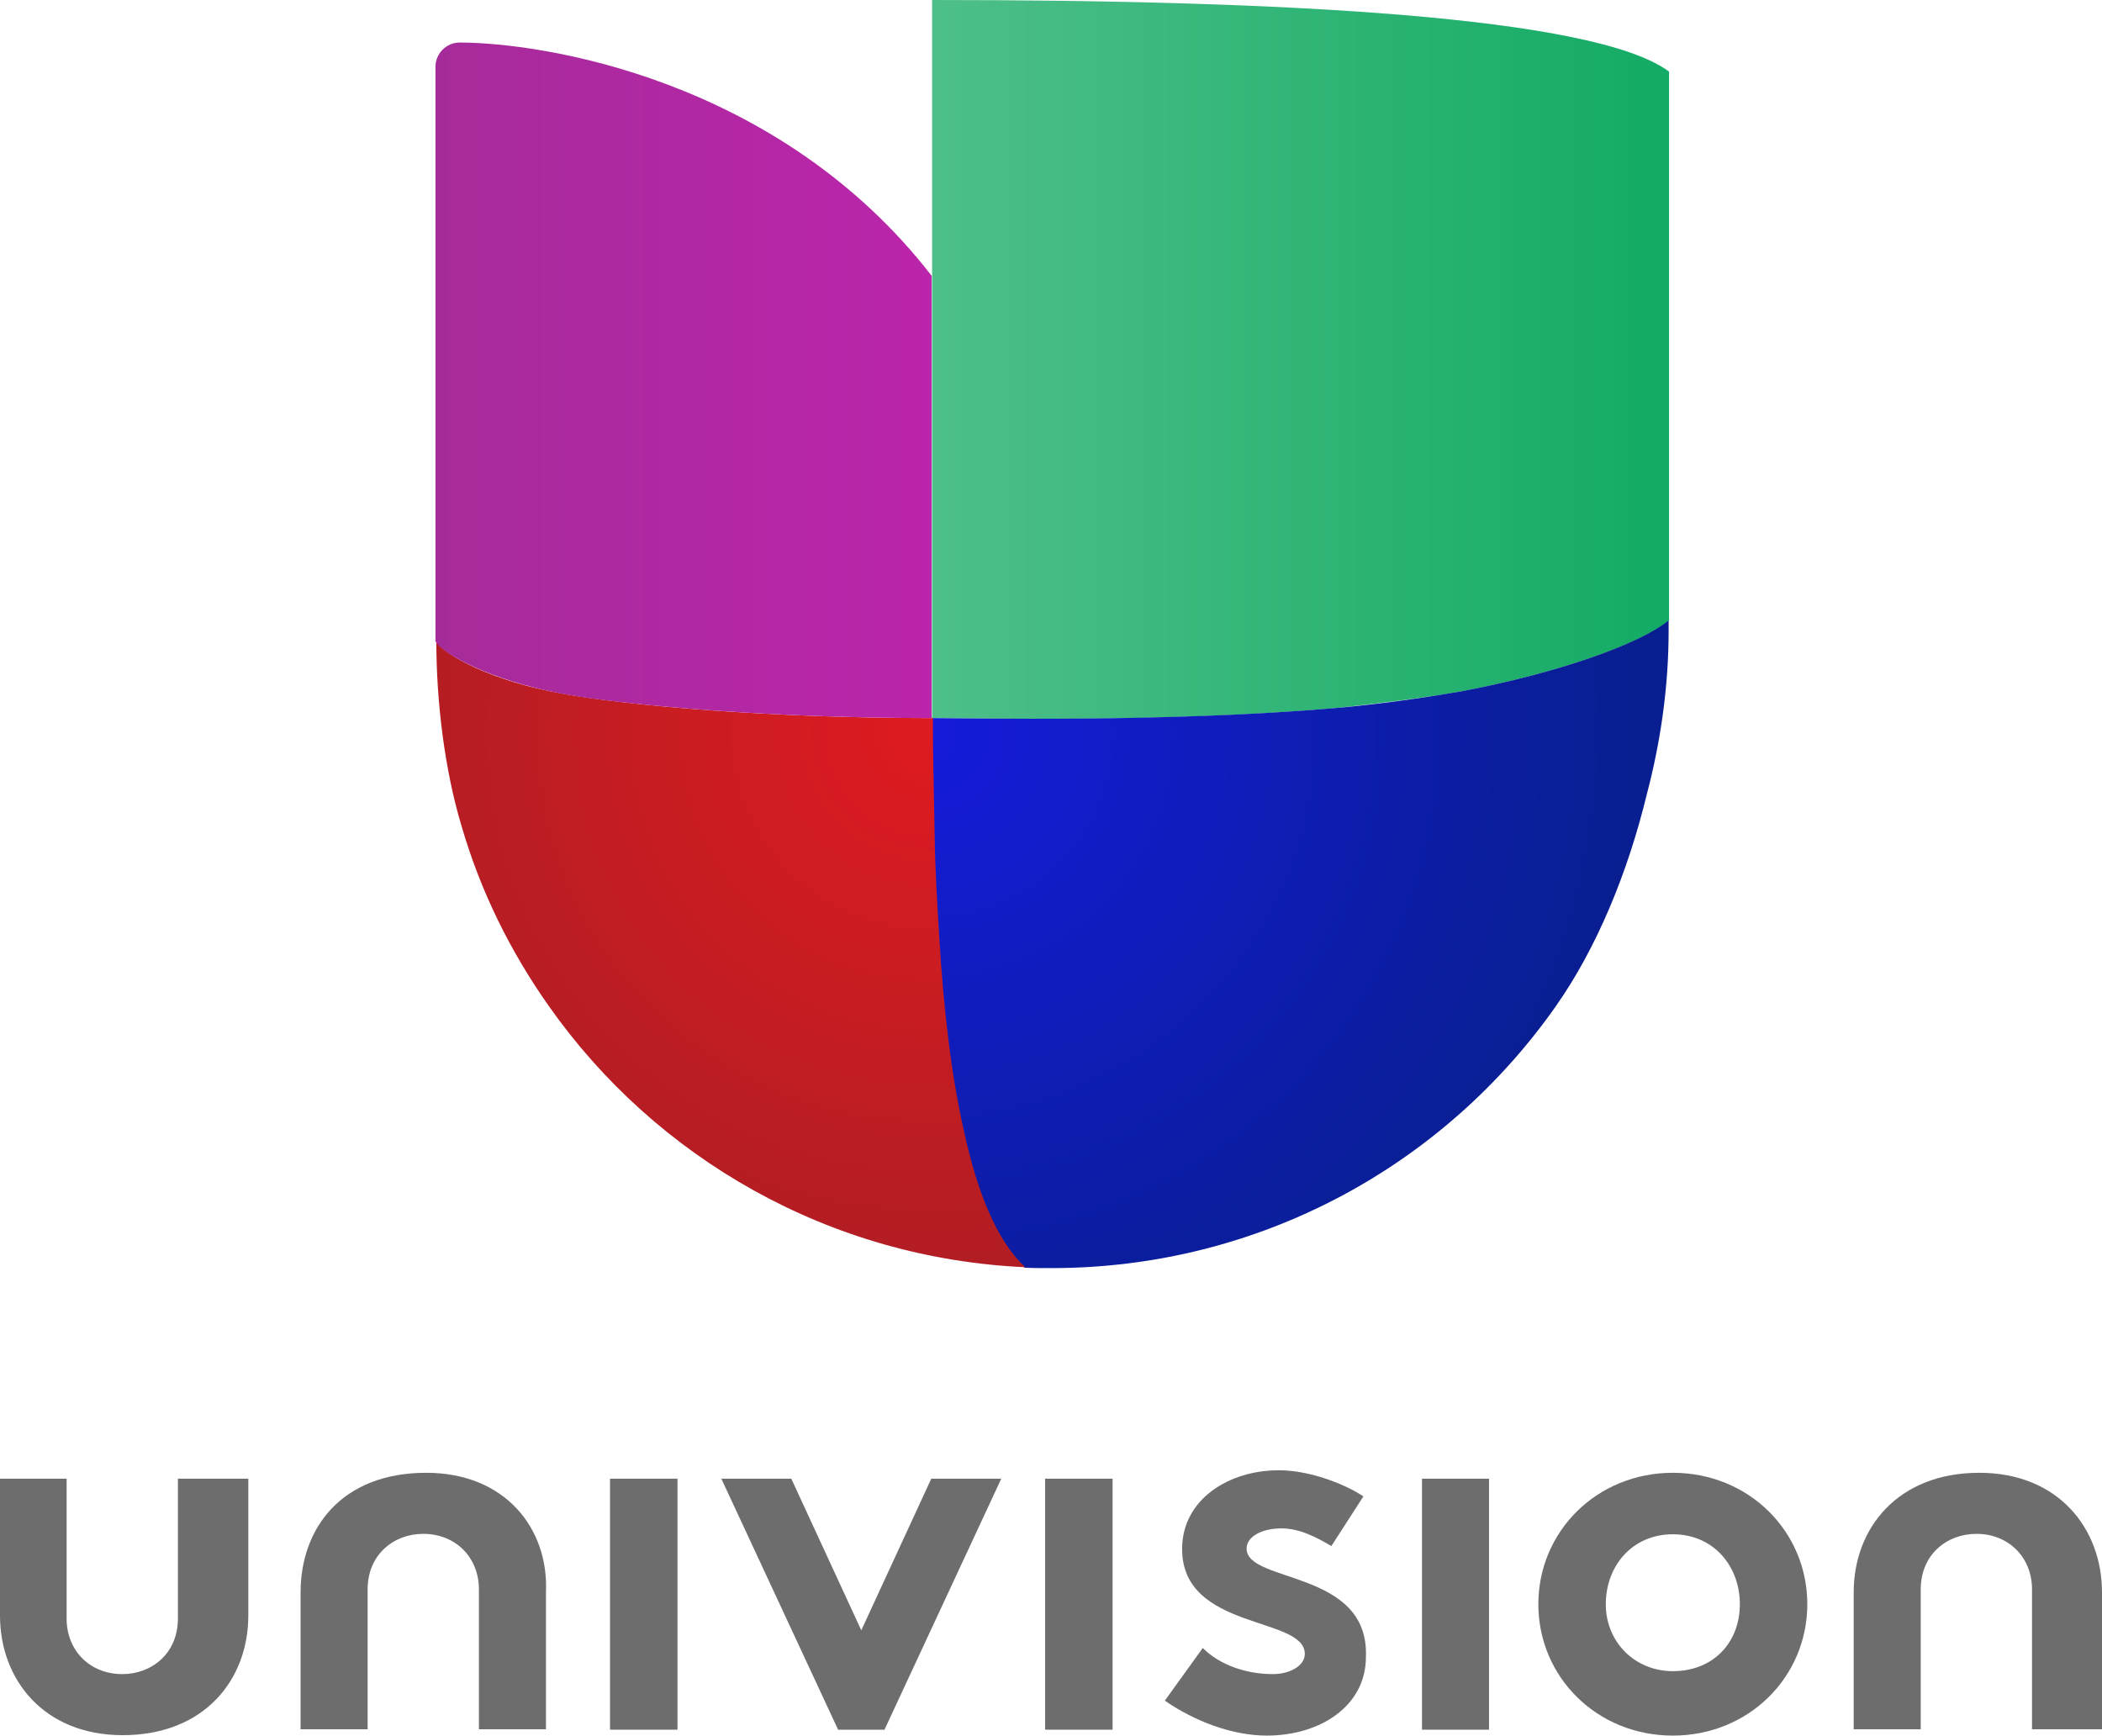
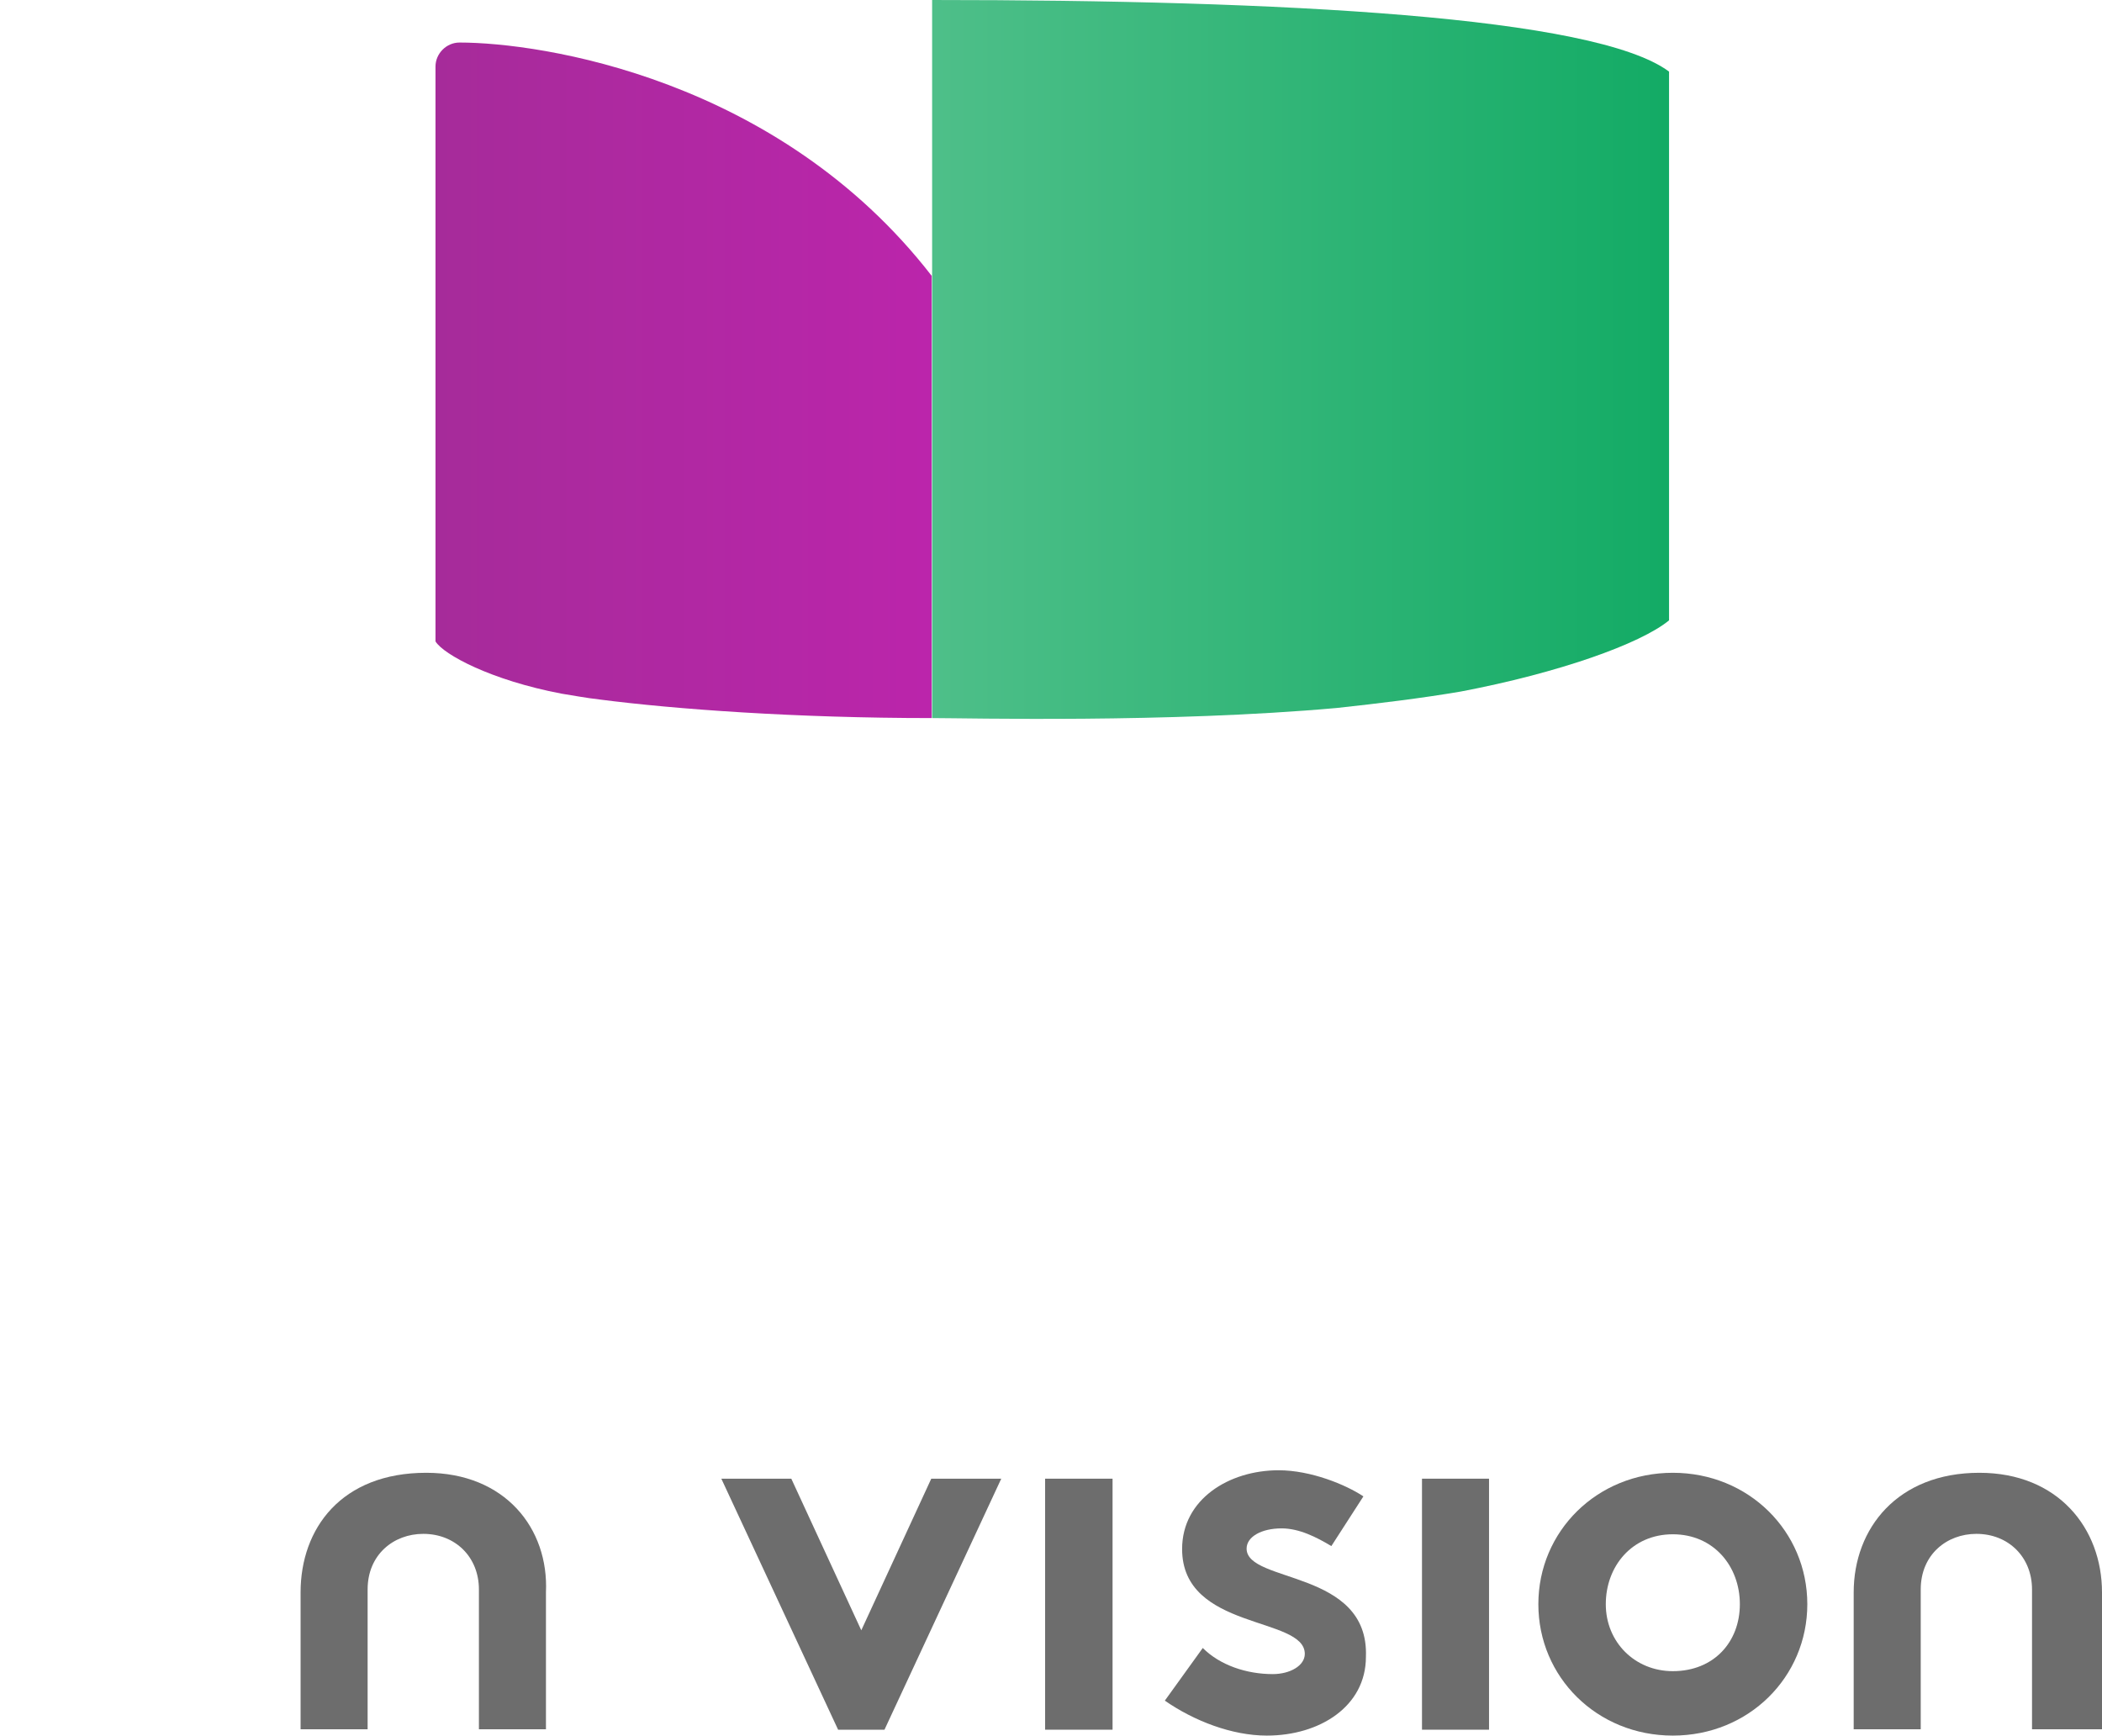
<svg xmlns="http://www.w3.org/2000/svg" width="155" height="128" viewBox="0 0 155 128" fill="none">
  <g clip-path="url(#clip0_111_78)">
-     <path d="M13.119 119.365C13.119 121.943 11.191 123.465 9.015 123.465C6.653 123.465 4.912 121.757 4.912 119.365V109.053H0V119.148C0 123.869 3.233 127.969 9.046 127.969C15.077 127.969 18.31 123.869 18.31 119.148V109.053H13.119V119.365Z" fill="#6D6D6D" />
    <path d="M31.429 108.618C25.18 108.618 22.165 112.718 22.165 117.439V127.534H27.108V117.222C27.108 114.644 29.035 113.122 31.211 113.122C33.574 113.122 35.315 114.83 35.315 117.222V127.534H40.258V117.439C40.475 112.718 37.242 108.618 31.429 108.618Z" fill="#6D6D6D" />
-     <path d="M49.957 127.565V109.053H44.983V111.631V127.565H49.957Z" fill="#6D6D6D" />
    <path d="M63.511 120.235L58.35 109.053H53.19L61.801 127.565H65.221L73.832 109.053H68.671L63.511 120.235Z" fill="#6D6D6D" />
    <path d="M82.039 127.565V109.053H77.065V111.631V127.565H82.039Z" fill="#6D6D6D" />
    <path d="M91.924 114.209C91.924 113.339 93.013 112.718 94.505 112.718C95.81 112.718 97.085 113.371 98.173 114.023L100.536 110.358C99.23 109.488 96.65 108.432 94.287 108.432C90.619 108.432 87.168 110.575 87.168 114.24C87.168 120.266 96.215 119.179 96.215 121.974C96.215 122.844 95.126 123.465 93.852 123.465C91.924 123.465 89.966 122.813 88.691 121.539L85.894 125.422C88.039 126.913 90.836 128 93.417 128C97.302 128 100.722 125.857 100.722 122.192C100.971 115.731 91.924 116.787 91.924 114.209Z" fill="#6D6D6D" />
    <path d="M109.8 127.565V109.053H104.857V111.631V127.565H109.8Z" fill="#6D6D6D" />
    <path d="M123.353 108.618C117.758 108.618 113.437 112.936 113.437 118.309C113.437 123.683 117.758 128 123.353 128C128.949 128 133.27 123.683 133.27 118.309C133.27 112.936 128.949 108.618 123.353 108.618ZM123.353 123.248C120.555 123.248 118.41 121.105 118.41 118.309C118.41 115.514 120.338 113.153 123.353 113.153C126.369 113.153 128.296 115.514 128.296 118.309C128.296 121.105 126.369 123.248 123.353 123.248Z" fill="#6D6D6D" />
    <path d="M145.954 108.618C139.923 108.618 136.69 112.718 136.69 117.439V127.534H141.633V117.222C141.633 114.644 143.56 113.122 145.736 113.122C148.099 113.122 149.84 114.83 149.84 117.222V127.534H155V117.439C155 112.718 151.767 108.618 145.954 108.618Z" fill="#6D6D6D" />
    <path d="M68.734 0V20.314V52.958C71.345 52.958 86.111 53.331 98.577 52.213C101.717 51.871 104.795 51.498 107.717 51.001C114.898 49.635 120.96 47.491 123.074 45.752V5.28C117.602 1.211 94.567 0 68.734 0Z" fill="url(#paint0_linear_111_78)" />
-     <path d="M123.043 46.435V45.752C120.929 47.491 114.898 49.635 107.686 51.001C104.763 51.498 101.686 51.933 98.546 52.213C86.08 53.3 71.314 52.958 68.702 52.958C68.702 53.269 68.702 53.548 68.702 53.859C68.702 55.971 68.734 57.772 68.796 59.822C68.796 60.382 68.827 60.91 68.827 61.5C68.92 64.078 68.982 66.625 69.169 69.109C69.511 74.359 70.101 79.235 70.972 83.335C71.998 87.932 73.428 91.473 75.448 93.399C75.479 93.43 75.541 93.492 75.541 93.492C76.163 93.523 76.847 93.523 77.531 93.523C92.95 93.523 106.566 85.882 114.773 74.141C117.727 69.917 120.027 64.388 121.426 58.611C122.452 54.728 123.043 50.66 123.043 46.498V46.435Z" fill="url(#paint1_radial_111_78)" />
-     <path d="M75.542 93.399C73.521 91.504 72.06 87.963 71.065 83.335C70.133 79.235 69.573 74.328 69.262 69.109C69.107 66.625 68.951 64.078 68.92 61.5C68.92 60.91 68.889 60.35 68.889 59.822C68.858 57.803 68.796 55.971 68.796 53.859C68.796 53.548 68.796 53.269 68.796 52.958C56.827 52.958 46.444 52.057 41.47 51.157C36.217 50.225 32.766 48.299 32.175 47.305C32.175 51.778 32.797 56.841 34.041 60.941C35.439 65.755 37.647 70.197 40.475 74.203C48.341 85.385 61.148 92.84 75.697 93.461C75.573 93.43 75.542 93.43 75.542 93.399Z" fill="url(#paint2_radial_111_78)" />
    <path d="M33.885 3.137C32.921 3.137 32.113 3.945 32.113 4.908V47.305C32.704 48.268 36.185 50.163 41.408 51.157C42.216 51.281 43.149 51.467 44.237 51.591C49.77 52.306 58.693 52.958 68.703 52.958V20.345C57.387 5.746 39.885 3.137 33.885 3.137Z" fill="url(#paint3_linear_111_78)" />
  </g>
  <defs>
    <linearGradient id="paint0_linear_111_78" x1="68.721" y1="26.515" x2="123.045" y2="26.515" gradientUnits="userSpaceOnUse">
      <stop stop-color="#4EBF89" />
      <stop offset="1" stop-color="#13AB65" />
    </linearGradient>
    <radialGradient id="paint1_radial_111_78" cx="0" cy="0" r="1" gradientUnits="userSpaceOnUse" gradientTransform="translate(68.467 54.02) scale(52.439 52.394)">
      <stop stop-color="#151BDA" />
      <stop offset="1" stop-color="#091E90" />
    </radialGradient>
    <radialGradient id="paint2_radial_111_78" cx="0" cy="0" r="1" gradientUnits="userSpaceOnUse" gradientTransform="translate(68.468 54.02) scale(52.439 52.394)">
      <stop stop-color="#DE1B20" />
      <stop offset="1" stop-color="#A31E24" />
    </radialGradient>
    <linearGradient id="paint3_linear_111_78" x1="32.111" y1="28.026" x2="68.721" y2="28.026" gradientUnits="userSpaceOnUse">
      <stop stop-color="#A62B9A" />
      <stop offset="1" stop-color="#BB25AB" />
    </linearGradient>
    <clipPath id="clip0_111_78">
      <rect width="155" height="128" fill="white" />
    </clipPath>
  </defs>
</svg>